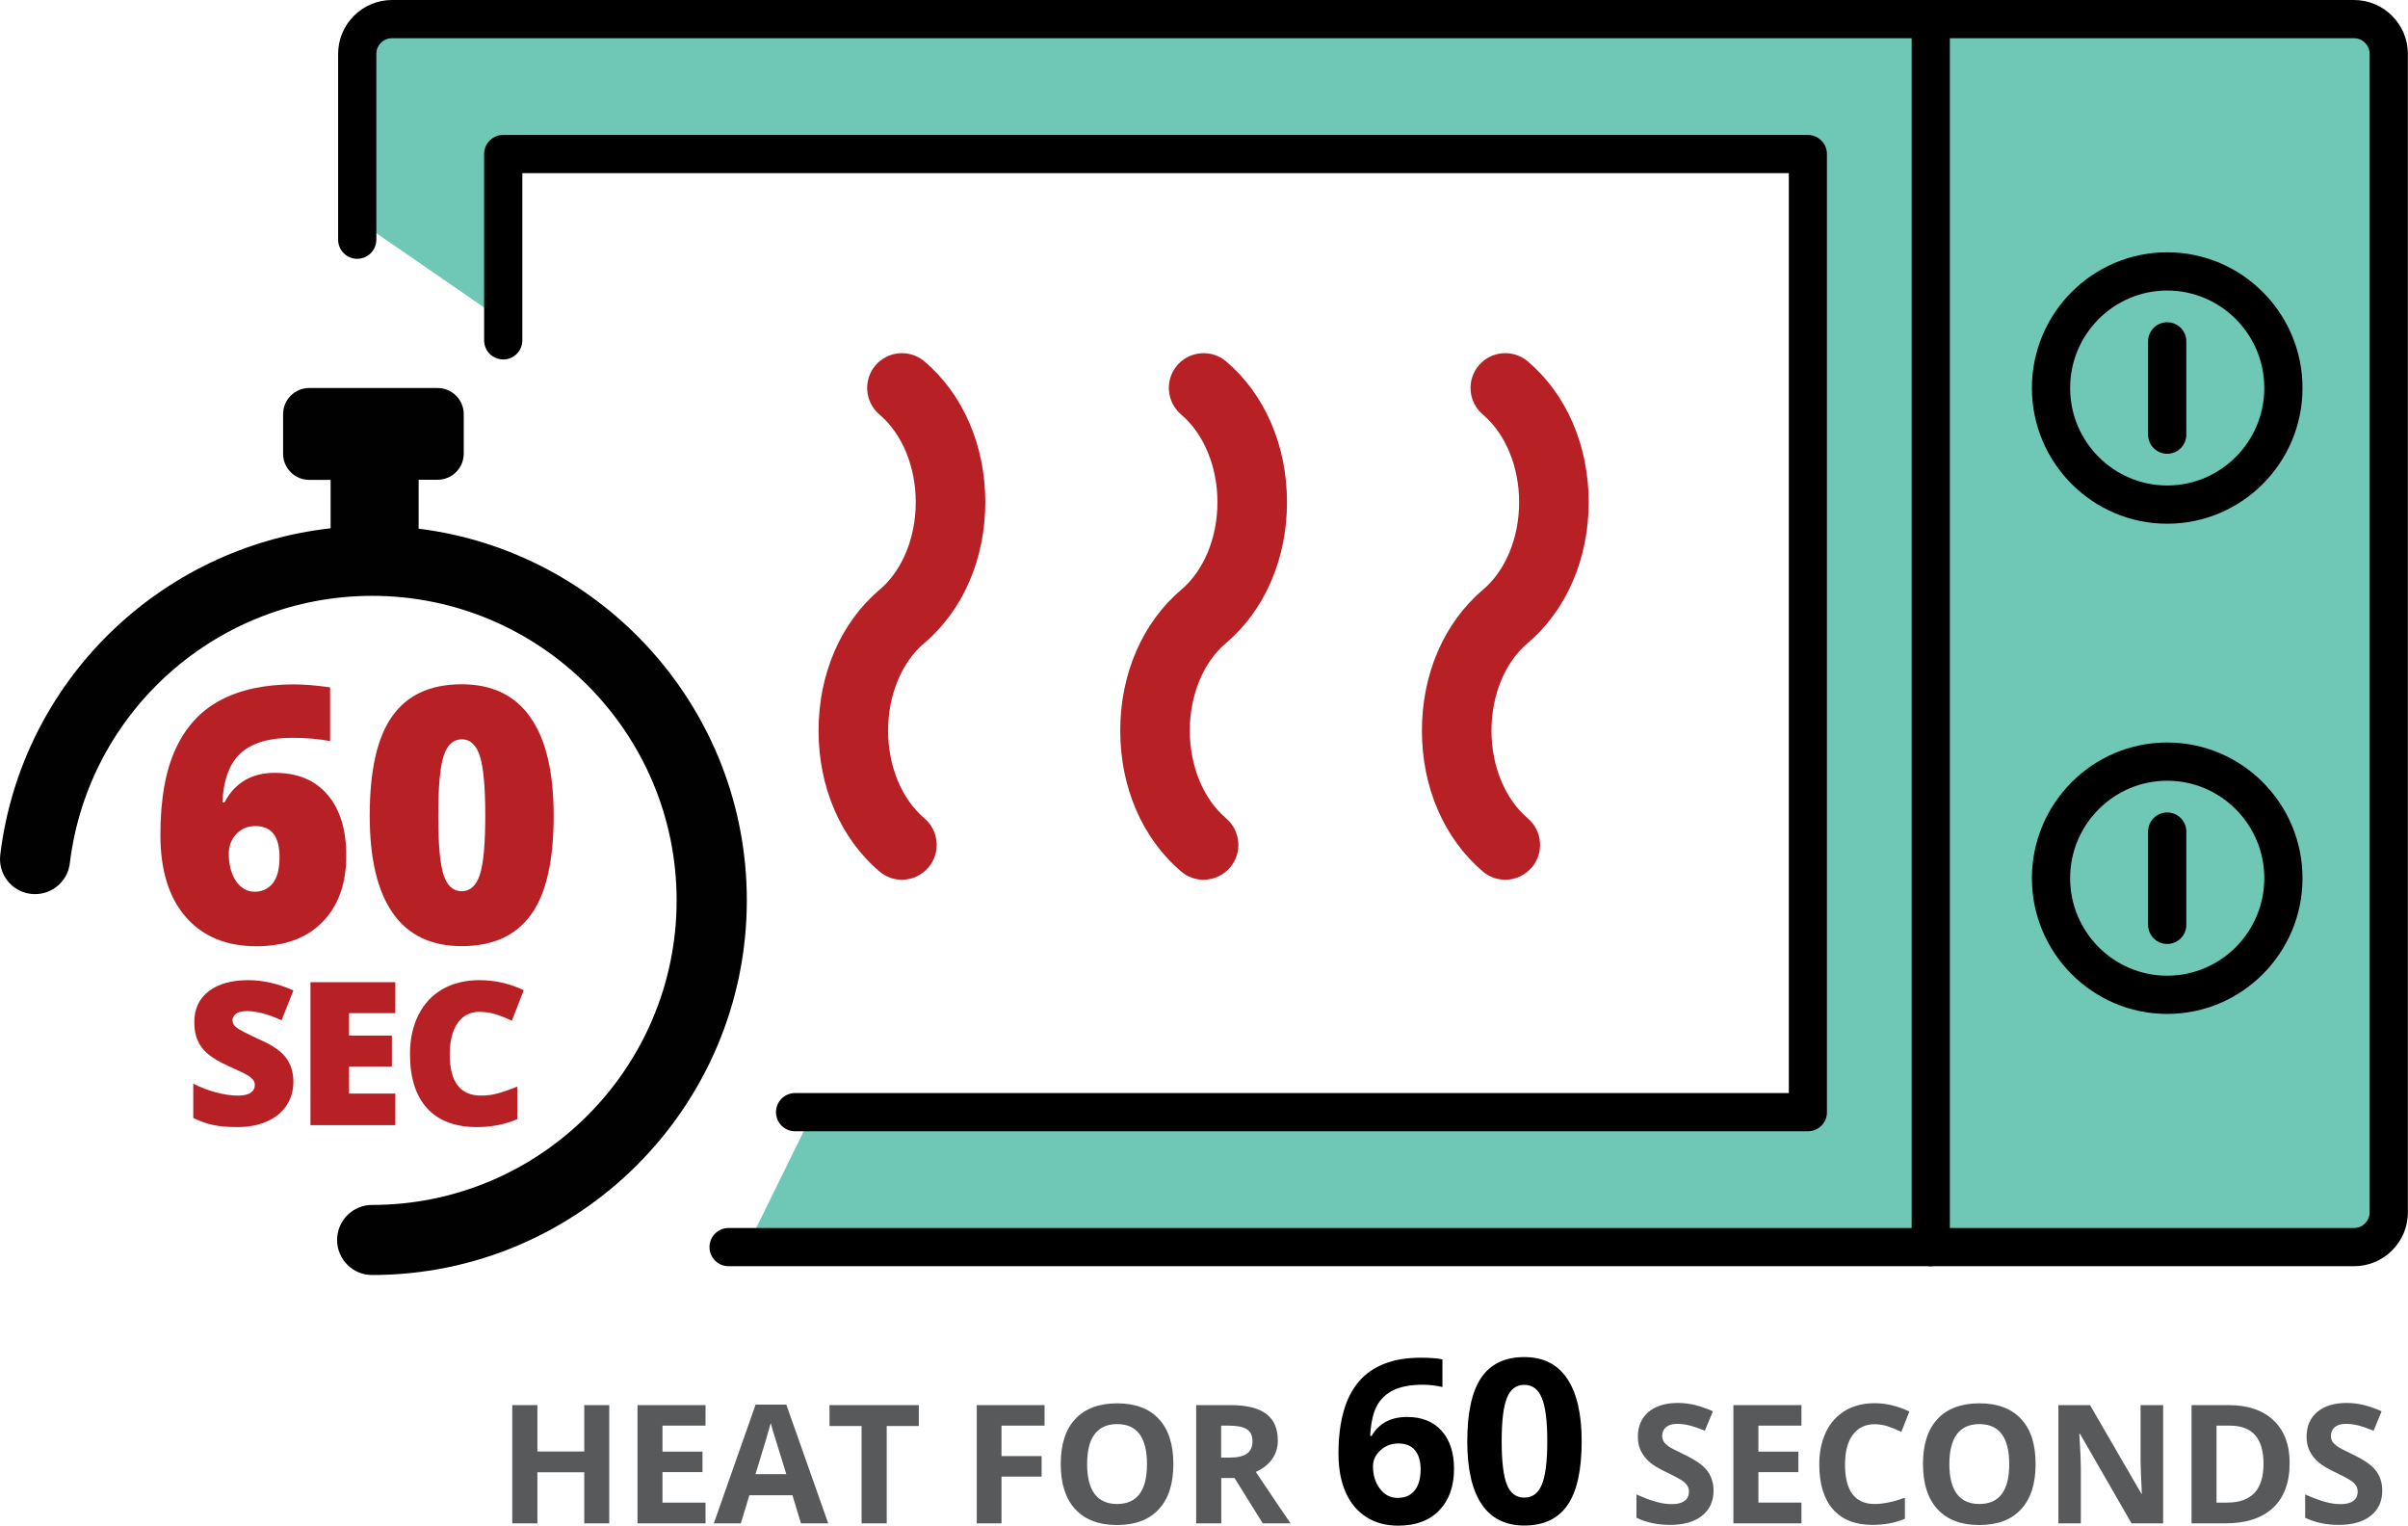
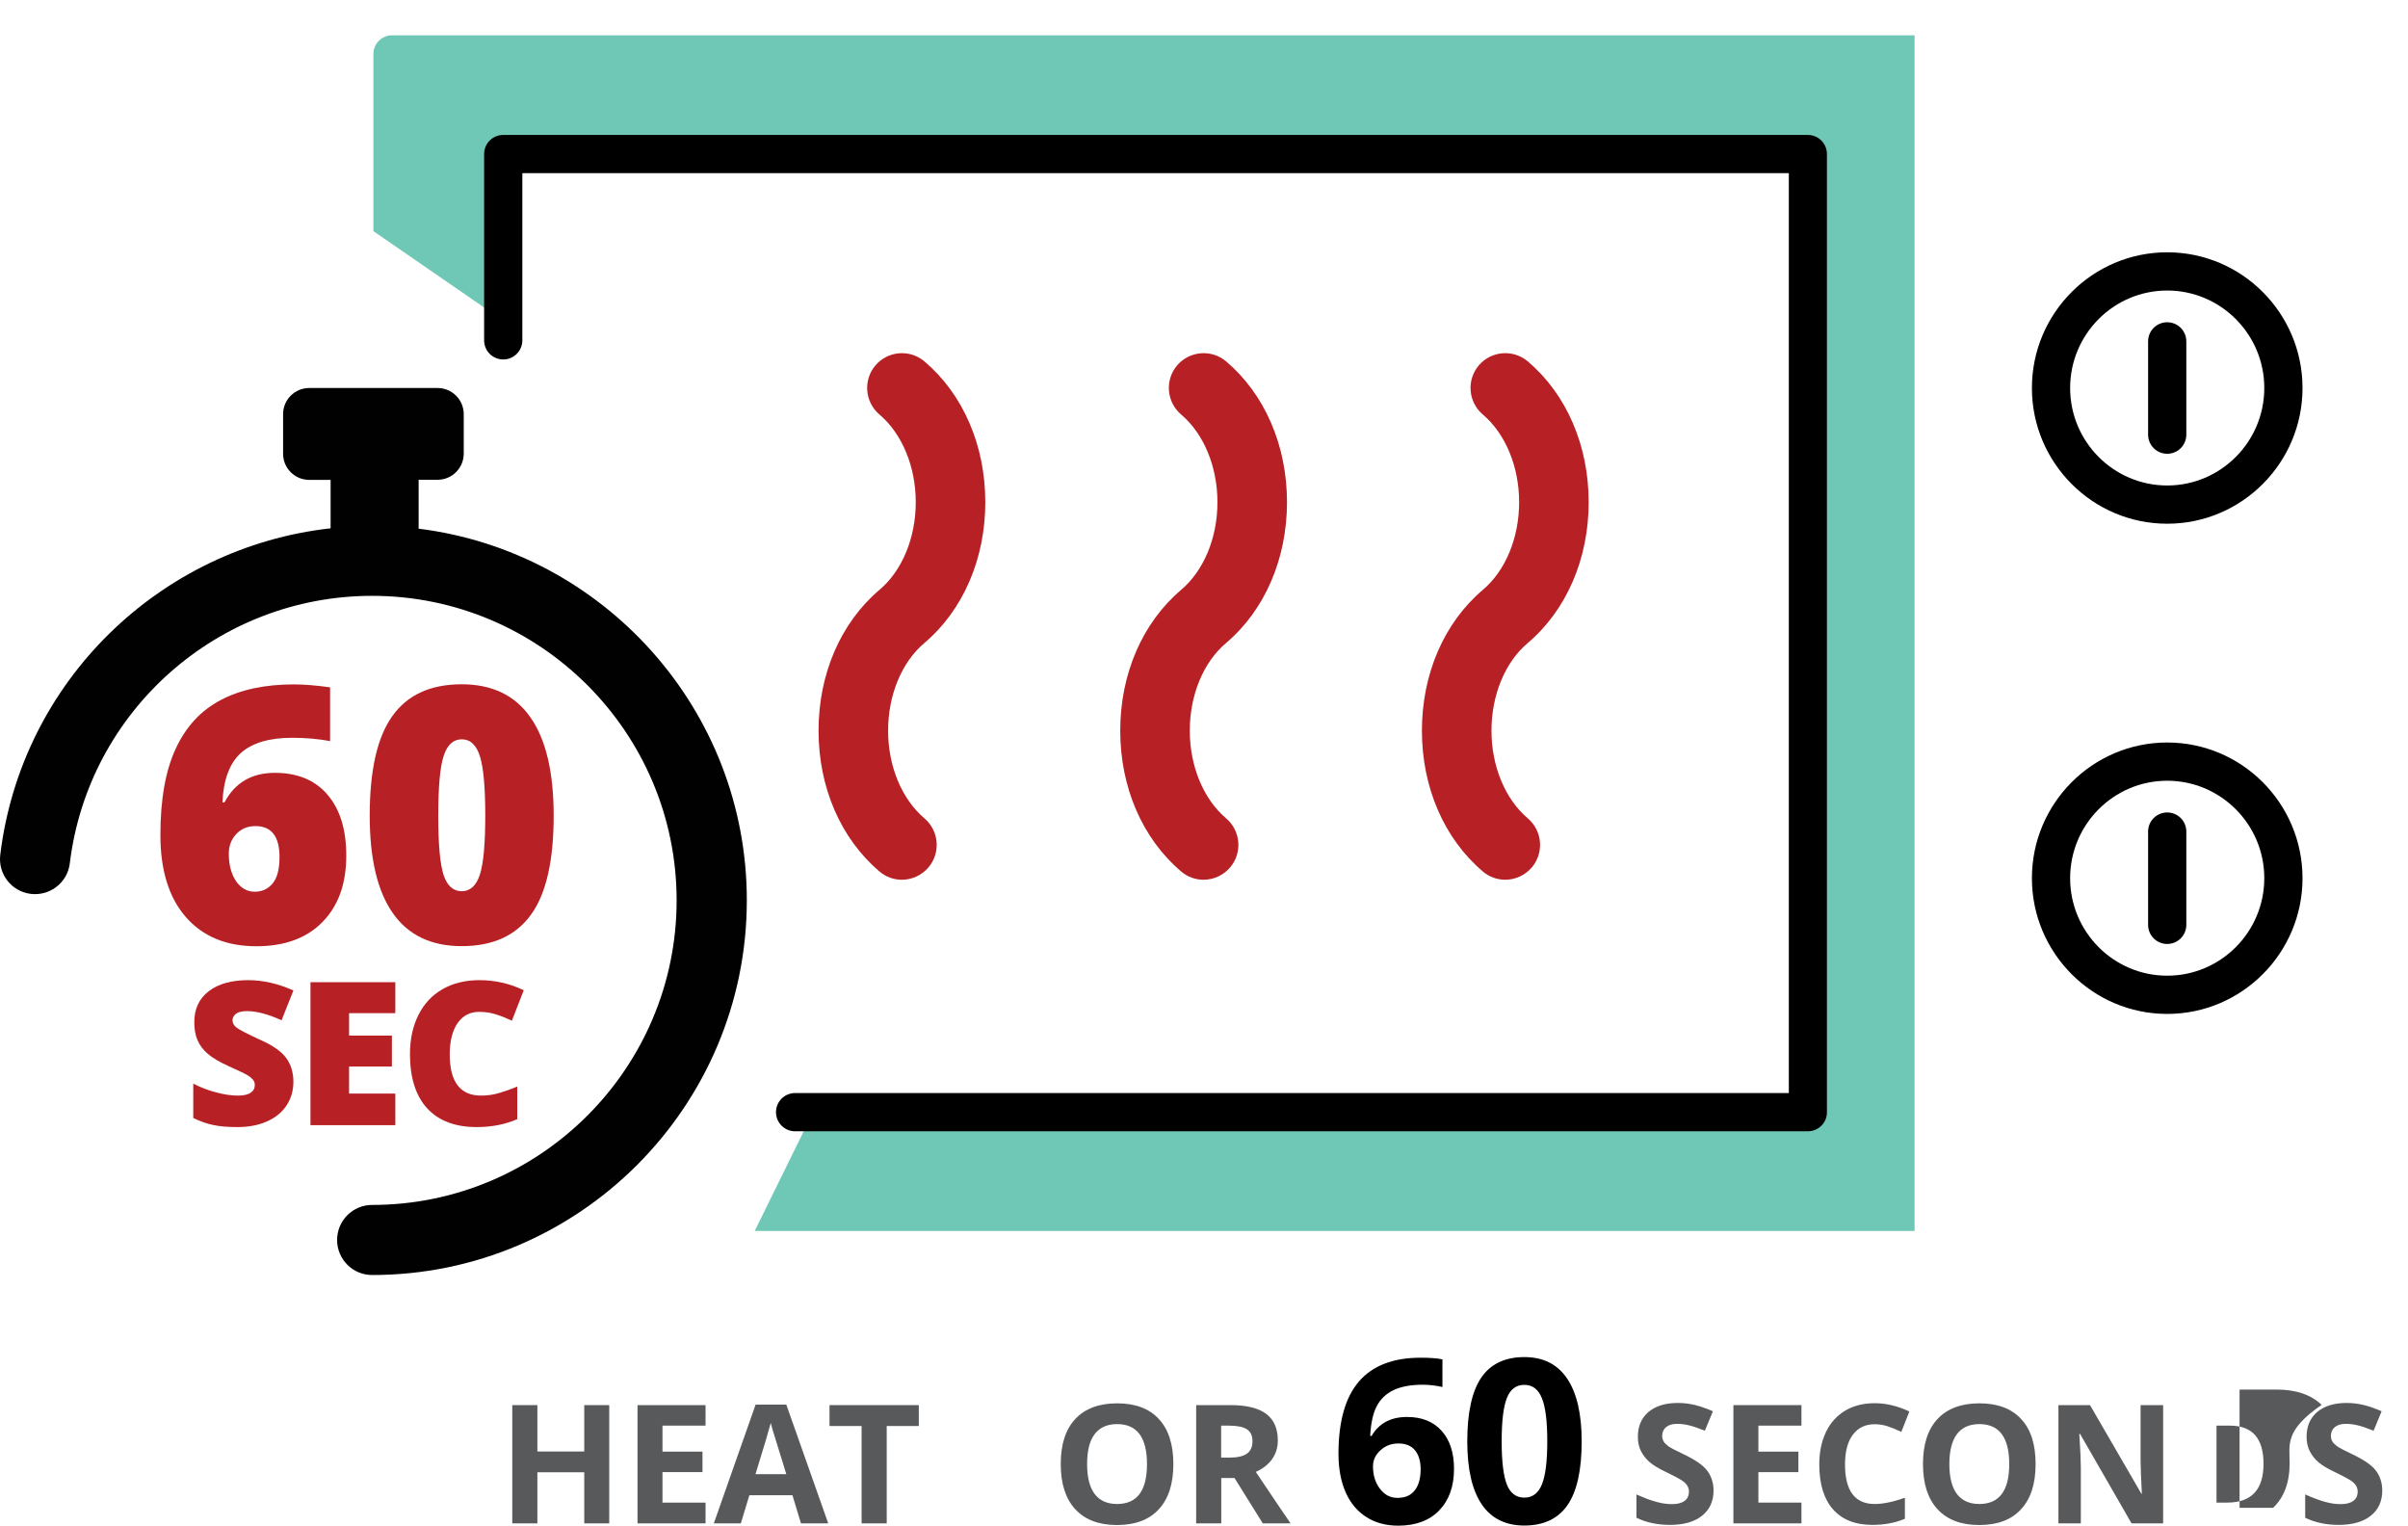
<svg xmlns="http://www.w3.org/2000/svg" version="1.1" id="Layer_1" x="0px" y="0px" viewBox="0 0 189.01 119.72" style="enable-background:new 0 0 189.01 119.72;" xml:space="preserve">
  <style type="text/css">
	.st0{fill:#6FC7B6;}
	.st1{fill:#010101;}
	.st2{fill:#B72126;}
	.st3{fill:#58595B;}
</style>
  <g>
    <g>
-       <path class="st0" d="M184.77,2.77h-31.95V96.6h31.95c0.81,0,1.46-0.66,1.46-1.46V4.23C186.23,3.43,185.58,2.77,184.77,2.77z" />
      <path class="st0" d="M29.31,4.23v13.91l8.92,6.15v-12.2c0-0.7,0.57-1.27,1.27-1.27h102.4c0.7,0,1.27,0.57,1.27,1.27v75.19    c0,0.7-0.57,1.27-1.27,1.27H63.2l-3.96,8.05h91.04V2.77H30.77C29.97,2.77,29.31,3.43,29.31,4.23z" />
    </g>
    <g>
      <path class="st1" d="M32.86,41.49v-3.84h1.49c1.13,0,2.05-0.92,2.05-2.05V32.5c0-1.13-0.92-2.05-2.05-2.05H24.27    c-1.13,0-2.05,0.92-2.05,2.05v3.11c0,1.13,0.92,2.05,2.05,2.05h1.68v3.8c-13.39,1.49-24.28,12-25.93,25.63    c-0.18,1.51,0.89,2.88,2.4,3.06c1.51,0.18,2.88-0.89,3.06-2.4c1.45-11.97,11.65-20.99,23.73-20.99c13.18,0,23.9,10.72,23.9,23.9    s-10.72,23.9-23.9,23.9c-1.52,0-2.75,1.23-2.75,2.75c0,1.52,1.23,2.75,2.75,2.75c16.21,0,29.41-13.19,29.41-29.41    C58.62,55.68,47.36,43.29,32.86,41.49z" />
    </g>
    <g>
      <g>
-         <path d="M184.77,99.37H57.19c-0.83,0-1.5-0.67-1.5-1.5s0.67-1.5,1.5-1.5h127.58c0.68,0,1.23-0.55,1.23-1.23V4.23     c0-0.68-0.55-1.23-1.23-1.23h-154c-0.68,0-1.23,0.55-1.23,1.23v14.58c0,0.83-0.67,1.5-1.5,1.5s-1.5-0.67-1.5-1.5V4.23     c0-2.33,1.9-4.23,4.23-4.23h154c2.33,0,4.23,1.9,4.23,4.23v90.9C189.01,97.47,187.11,99.37,184.77,99.37z" />
        <path d="M141.91,88.78h-79.5c-0.83,0-1.5-0.67-1.5-1.5s0.67-1.5,1.5-1.5h78V13.59H41v13.12c0,0.83-0.67,1.5-1.5,1.5     s-1.5-0.67-1.5-1.5V12.09c0-0.83,0.67-1.5,1.5-1.5h102.4c0.83,0,1.5,0.67,1.5,1.5v75.19C143.41,88.11,142.73,88.78,141.91,88.78z     " />
-         <path d="M151.55,99.37c-0.83,0-1.5-0.67-1.5-1.5V1.5c0-0.83,0.67-1.5,1.5-1.5s1.5,0.67,1.5,1.5v96.37     C153.05,98.7,152.38,99.37,151.55,99.37z" />
        <g>
          <g>
            <path d="M170.11,79.57c-5.86,0-10.62-4.78-10.62-10.65s4.76-10.65,10.62-10.65s10.62,4.78,10.62,10.65       S175.97,79.57,170.11,79.57z M170.11,61.27c-4.2,0-7.62,3.43-7.62,7.65s3.42,7.65,7.62,7.65c4.2,0,7.62-3.43,7.62-7.65       S174.31,61.27,170.11,61.27z" />
            <path d="M170.11,74.08c-0.83,0-1.5-0.67-1.5-1.5v-7.32c0-0.83,0.67-1.5,1.5-1.5s1.5,0.67,1.5,1.5v7.32       C171.61,73.41,170.94,74.08,170.11,74.08z" />
          </g>
          <g>
            <path d="M170.11,41.1c-5.86,0-10.62-4.78-10.62-10.65s4.76-10.65,10.62-10.65s10.62,4.78,10.62,10.65S175.97,41.1,170.11,41.1z        M170.11,22.8c-4.2,0-7.62,3.43-7.62,7.65c0,4.22,3.42,7.65,7.62,7.65c4.2,0,7.62-3.43,7.62-7.65       C177.73,26.23,174.31,22.8,170.11,22.8z" />
            <path d="M170.11,35.61c-0.83,0-1.5-0.67-1.5-1.5v-7.32c0-0.83,0.67-1.5,1.5-1.5s1.5,0.67,1.5,1.5v7.32       C171.61,34.94,170.94,35.61,170.11,35.61z" />
          </g>
        </g>
      </g>
    </g>
    <g>
      <g>
        <path class="st2" d="M12.59,65.53c0-2.79,0.4-5.05,1.2-6.77c0.8-1.73,1.97-3,3.53-3.82c1.55-0.82,3.47-1.23,5.75-1.23     c0.81,0,1.76,0.08,2.84,0.23v4.22c-0.91-0.17-1.9-0.26-2.97-0.26c-1.8,0-3.15,0.4-4.03,1.19c-0.88,0.79-1.37,2.09-1.45,3.88h0.16     c0.82-1.55,2.14-2.32,3.95-2.32c1.78,0,3.16,0.57,4.14,1.72c0.98,1.14,1.47,2.74,1.47,4.78c0,2.2-0.62,3.93-1.86,5.2     c-1.24,1.27-2.97,1.91-5.2,1.91c-2.36,0-4.21-0.77-5.54-2.3C13.25,70.43,12.59,68.28,12.59,65.53z M20,69.98     c0.57,0,1.04-0.22,1.4-0.65c0.36-0.43,0.54-1.12,0.54-2.07c0-1.62-0.63-2.43-1.89-2.43c-0.62,0-1.12,0.21-1.51,0.63     c-0.39,0.42-0.58,0.93-0.58,1.53c0,0.88,0.19,1.59,0.56,2.15C18.9,69.69,19.39,69.98,20,69.98z" />
        <path class="st2" d="M43.46,64.01c0,3.54-0.59,6.13-1.78,7.77c-1.19,1.65-3,2.47-5.44,2.47c-2.39,0-4.19-0.86-5.4-2.58     c-1.21-1.72-1.82-4.27-1.82-7.66c0-3.55,0.59-6.16,1.78-7.82c1.18-1.66,3-2.49,5.44-2.49c2.38,0,4.18,0.86,5.39,2.59     C42.85,58.02,43.46,60.6,43.46,64.01z M34.4,64.01c0,2.26,0.14,3.81,0.42,4.66c0.28,0.85,0.76,1.27,1.42,1.27     c0.67,0,1.15-0.44,1.43-1.31c0.28-0.88,0.42-2.42,0.42-4.62c0-2.21-0.14-3.77-0.42-4.66c-0.28-0.89-0.76-1.33-1.42-1.33     c-0.67,0-1.14,0.43-1.42,1.29C34.54,60.17,34.4,61.74,34.4,64.01z" />
      </g>
    </g>
    <g>
      <path class="st2" d="M94.47,69.04c-0.62,0-1.25-0.21-1.76-0.65c-3.04-2.58-4.78-6.6-4.78-11.05s1.74-8.47,4.78-11.05    c1.79-1.52,2.85-4.09,2.85-6.88c0-2.79-1.07-5.37-2.85-6.88c-1.15-0.98-1.29-2.7-0.32-3.85c0.98-1.15,2.7-1.29,3.85-0.32    c3.04,2.58,4.78,6.6,4.78,11.05c0,4.44-1.74,8.47-4.78,11.05c-1.79,1.51-2.85,4.09-2.85,6.88s1.07,5.37,2.85,6.88    c1.15,0.98,1.29,2.7,0.32,3.85C96.01,68.71,95.24,69.04,94.47,69.04z" />
      <path class="st2" d="M70.79,69.04c-0.62,0-1.25-0.21-1.76-0.65c-3.04-2.58-4.78-6.6-4.78-11.05s1.74-8.47,4.78-11.05    c1.79-1.51,2.85-4.09,2.85-6.88c0-2.79-1.07-5.37-2.85-6.88c-1.15-0.98-1.29-2.7-0.32-3.85c0.98-1.15,2.7-1.29,3.85-0.32    c3.04,2.58,4.78,6.6,4.78,11.05c0,4.44-1.74,8.47-4.78,11.05c-1.79,1.51-2.85,4.09-2.85,6.88s1.07,5.37,2.85,6.88    c1.15,0.98,1.29,2.7,0.32,3.85C72.33,68.71,71.56,69.04,70.79,69.04z" />
      <path class="st2" d="M118.15,69.04c-0.62,0-1.25-0.21-1.76-0.65c-3.04-2.58-4.78-6.6-4.78-11.05s1.74-8.47,4.78-11.05    c1.79-1.51,2.85-4.09,2.85-6.88c0-2.79-1.07-5.37-2.85-6.88c-1.15-0.98-1.29-2.7-0.32-3.85c0.97-1.15,2.7-1.29,3.85-0.32    c3.04,2.58,4.78,6.6,4.78,11.05c0,4.44-1.74,8.47-4.78,11.05c-1.79,1.51-2.85,4.09-2.85,6.88s1.07,5.37,2.85,6.88    c1.15,0.98,1.29,2.7,0.32,3.85C119.69,68.71,118.92,69.04,118.15,69.04z" />
    </g>
    <g>
      <path class="st2" d="M23.03,84.89c0,0.7-0.18,1.31-0.53,1.85c-0.35,0.54-0.86,0.96-1.53,1.26c-0.67,0.3-1.44,0.45-2.34,0.45    c-0.75,0-1.37-0.05-1.88-0.16c-0.51-0.1-1.03-0.29-1.58-0.55v-2.7c0.58,0.3,1.18,0.53,1.8,0.69c0.62,0.17,1.2,0.25,1.72,0.25    c0.45,0,0.78-0.08,0.99-0.23C19.9,85.6,20,85.4,20,85.15c0-0.15-0.04-0.29-0.13-0.4s-0.22-0.23-0.41-0.35    c-0.19-0.12-0.68-0.36-1.49-0.72c-0.73-0.33-1.28-0.65-1.65-0.97c-0.37-0.31-0.64-0.67-0.81-1.07c-0.18-0.4-0.26-0.88-0.26-1.43    c0-1.03,0.38-1.84,1.13-2.42c0.75-0.58,1.79-0.87,3.1-0.87c1.16,0,2.35,0.27,3.55,0.81l-0.93,2.34c-1.05-0.48-1.95-0.72-2.72-0.72    c-0.39,0-0.68,0.07-0.86,0.21c-0.18,0.14-0.27,0.31-0.27,0.51c0,0.22,0.11,0.42,0.34,0.59s0.85,0.49,1.85,0.95    c0.97,0.43,1.64,0.9,2.01,1.4S23.03,84.14,23.03,84.89z" />
      <path class="st2" d="M31.03,88.3h-6.66V77.08h6.66v2.43h-3.63v1.76h3.36v2.43h-3.36v2.12h3.63V88.3z" />
      <path class="st2" d="M37.6,79.41c-0.72,0-1.28,0.3-1.69,0.89c-0.4,0.59-0.61,1.41-0.61,2.44c0,2.16,0.82,3.24,2.46,3.24    c0.5,0,0.98-0.07,1.44-0.21s0.93-0.3,1.4-0.5v2.56c-0.94,0.41-2,0.62-3.18,0.62c-1.69,0-2.99-0.49-3.89-1.47    c-0.9-0.98-1.35-2.4-1.35-4.26c0-1.16,0.22-2.18,0.66-3.06c0.44-0.88,1.07-1.56,1.89-2.03s1.79-0.71,2.9-0.71    c1.21,0,2.37,0.26,3.48,0.79l-0.93,2.39c-0.41-0.19-0.83-0.36-1.24-0.49C38.52,79.47,38.08,79.41,37.6,79.41z" />
    </g>
    <g>
      <path class="st3" d="M47.82,119.55h-1.96v-4.01h-3.68v4.01h-1.97v-9.28h1.97v3.64h3.68v-3.64h1.96V119.55z" />
      <path class="st3" d="M55.38,119.55h-5.34v-9.28h5.34v1.61H52v2.04h3.14v1.61H52v2.39h3.38V119.55z" />
      <path class="st3" d="M62.87,119.55l-0.67-2.21h-3.38l-0.67,2.21h-2.12l3.28-9.32h2.41l3.29,9.32H62.87z M61.72,115.69    c-0.62-2-0.97-3.13-1.05-3.4c-0.08-0.26-0.13-0.47-0.17-0.62c-0.14,0.54-0.54,1.88-1.2,4.02H61.72z" />
      <path class="st3" d="M69.6,119.55h-1.97v-7.64h-2.52v-1.64h7.01v1.64H69.6V119.55z" />
-       <path class="st3" d="M78.61,119.55h-1.94v-9.28h5.32v1.61h-3.38v2.39h3.15v1.61h-3.15V119.55z" />
      <path class="st3" d="M92.1,114.9c0,1.54-0.38,2.72-1.14,3.54c-0.76,0.83-1.85,1.24-3.28,1.24s-2.51-0.41-3.28-1.24    c-0.76-0.82-1.14-2.01-1.14-3.55c0-1.54,0.38-2.72,1.15-3.54c0.76-0.81,1.86-1.22,3.28-1.22s2.52,0.41,3.27,1.23    C91.72,112.17,92.1,113.36,92.1,114.9z M85.33,114.9c0,1.04,0.2,1.82,0.59,2.34s0.98,0.79,1.76,0.79c1.57,0,2.35-1.04,2.35-3.13    c0-2.09-0.78-3.14-2.34-3.14c-0.78,0-1.37,0.26-1.77,0.79C85.52,113.08,85.33,113.86,85.33,114.9z" />
      <path class="st3" d="M95.86,115.99v3.56h-1.97v-9.28h2.7c1.26,0,2.19,0.23,2.8,0.69s0.91,1.16,0.91,2.09    c0,0.55-0.15,1.03-0.45,1.46c-0.3,0.42-0.73,0.76-1.28,1c1.4,2.09,2.31,3.43,2.73,4.04h-2.18l-2.22-3.56H95.86z M95.86,114.39    h0.63c0.62,0,1.08-0.1,1.38-0.31s0.44-0.53,0.44-0.98c0-0.44-0.15-0.75-0.45-0.94c-0.3-0.19-0.77-0.28-1.41-0.28h-0.6V114.39z" />
      <path d="M105.06,114.09c0-2.54,0.54-4.44,1.61-5.68s2.69-1.86,4.83-1.86c0.73,0,1.31,0.04,1.72,0.13v2.17    c-0.52-0.12-1.04-0.18-1.55-0.18c-0.93,0-1.69,0.14-2.28,0.42s-1.03,0.7-1.32,1.25s-0.47,1.33-0.52,2.35h0.11    c0.58-1,1.51-1.49,2.79-1.49c1.15,0,2.05,0.36,2.7,1.08s0.98,1.72,0.98,2.99c0,1.37-0.39,2.46-1.16,3.26    c-0.77,0.8-1.85,1.2-3.22,1.2c-0.95,0-1.78-0.22-2.48-0.66s-1.25-1.08-1.63-1.92S105.06,115.28,105.06,114.09z M109.7,117.55    c0.58,0,1.03-0.19,1.34-0.58c0.31-0.39,0.47-0.94,0.47-1.67c0-0.63-0.15-1.12-0.44-1.48c-0.29-0.36-0.73-0.54-1.31-0.54    c-0.55,0-1.02,0.18-1.41,0.54s-0.58,0.77-0.58,1.25c0,0.7,0.18,1.29,0.55,1.77S109.13,117.55,109.7,117.55z" />
      <path d="M124.15,113.12c0,2.24-0.37,3.91-1.1,4.98s-1.87,1.62-3.4,1.62c-1.48,0-2.6-0.56-3.35-1.67s-1.13-2.76-1.13-4.93    c0-2.27,0.37-3.94,1.1-5.01c0.73-1.07,1.86-1.61,3.38-1.61c1.48,0,2.6,0.56,3.36,1.69S124.15,110.96,124.15,113.12z     M117.87,113.12c0,1.58,0.14,2.71,0.41,3.39c0.27,0.68,0.73,1.02,1.38,1.02c0.63,0,1.09-0.35,1.37-1.04s0.42-1.82,0.42-3.38    c0-1.58-0.14-2.71-0.43-3.4c-0.28-0.69-0.74-1.03-1.37-1.03c-0.64,0-1.1,0.34-1.37,1.03C118,110.42,117.87,111.55,117.87,113.12z" />
      <path class="st3" d="M134.5,116.97c0,0.84-0.3,1.5-0.9,1.98c-0.6,0.48-1.44,0.72-2.52,0.72c-0.99,0-1.87-0.19-2.63-0.56v-1.83    c0.63,0.28,1.16,0.48,1.59,0.59c0.43,0.12,0.83,0.17,1.19,0.17c0.43,0,0.76-0.08,0.99-0.25c0.23-0.16,0.35-0.41,0.35-0.74    c0-0.18-0.05-0.34-0.15-0.49s-0.25-0.28-0.45-0.41c-0.2-0.13-0.6-0.34-1.2-0.63c-0.57-0.27-0.99-0.52-1.28-0.77    s-0.51-0.53-0.68-0.86c-0.17-0.33-0.25-0.71-0.25-1.14c0-0.82,0.28-1.47,0.83-1.94c0.56-0.47,1.33-0.71,2.31-0.71    c0.48,0,0.94,0.06,1.38,0.17c0.44,0.11,0.9,0.28,1.37,0.48l-0.63,1.53c-0.5-0.2-0.9-0.34-1.23-0.42    c-0.32-0.08-0.64-0.12-0.96-0.12c-0.37,0-0.66,0.09-0.86,0.26s-0.3,0.4-0.3,0.68c0,0.17,0.04,0.32,0.12,0.45s0.21,0.25,0.38,0.38    c0.18,0.12,0.59,0.34,1.25,0.65c0.87,0.42,1.46,0.83,1.78,1.25S134.5,116.37,134.5,116.97z" />
      <path class="st3" d="M141.4,119.55h-5.34v-9.28h5.34v1.61h-3.38v2.04h3.14v1.61h-3.14v2.39h3.38V119.55z" />
      <path class="st3" d="M147.15,111.77c-0.74,0-1.31,0.28-1.72,0.83s-0.61,1.33-0.61,2.33c0,2.07,0.78,3.1,2.33,3.1    c0.65,0,1.44-0.16,2.37-0.49v1.65c-0.76,0.32-1.61,0.48-2.55,0.48c-1.35,0-2.38-0.41-3.1-1.23c-0.72-0.82-1.07-1.99-1.07-3.53    c0-0.96,0.18-1.81,0.53-2.54s0.86-1.28,1.51-1.67c0.66-0.39,1.43-0.58,2.31-0.58c0.9,0,1.81,0.22,2.72,0.65l-0.63,1.6    c-0.35-0.17-0.7-0.31-1.05-0.43S147.49,111.77,147.15,111.77z" />
      <path class="st3" d="M159.78,114.9c0,1.54-0.38,2.72-1.14,3.54c-0.76,0.83-1.85,1.24-3.28,1.24s-2.51-0.41-3.28-1.24    c-0.76-0.82-1.14-2.01-1.14-3.55c0-1.54,0.38-2.72,1.15-3.54c0.76-0.81,1.86-1.22,3.28-1.22s2.52,0.41,3.27,1.23    C159.41,112.17,159.78,113.36,159.78,114.9z M153.01,114.9c0,1.04,0.2,1.82,0.59,2.34s0.98,0.79,1.76,0.79    c1.57,0,2.35-1.04,2.35-3.13c0-2.09-0.78-3.14-2.34-3.14c-0.78,0-1.37,0.26-1.77,0.79C153.21,113.08,153.01,113.86,153.01,114.9z" />
      <path class="st3" d="M169.81,119.55h-2.5l-4.04-7.02h-0.06c0.08,1.24,0.12,2.12,0.12,2.65v4.37h-1.76v-9.28h2.48l4.03,6.95h0.04    c-0.06-1.21-0.1-2.06-0.1-2.56v-4.39h1.77V119.55z" />
-       <path class="st3" d="M179.72,114.82c0,1.53-0.44,2.7-1.3,3.51c-0.87,0.81-2.13,1.22-3.77,1.22h-2.63v-9.28h2.91    c1.52,0,2.69,0.4,3.53,1.2C179.3,112.27,179.72,113.38,179.72,114.82z M177.67,114.87c0-1.99-0.88-2.99-2.64-2.99h-1.05v6.04h0.84    C176.72,117.92,177.67,116.91,177.67,114.87z" />
+       <path class="st3" d="M179.72,114.82c0,1.53-0.44,2.7-1.3,3.51h-2.63v-9.28h2.91    c1.52,0,2.69,0.4,3.53,1.2C179.3,112.27,179.72,113.38,179.72,114.82z M177.67,114.87c0-1.99-0.88-2.99-2.64-2.99h-1.05v6.04h0.84    C176.72,117.92,177.67,116.91,177.67,114.87z" />
      <path class="st3" d="M186.99,116.97c0,0.84-0.3,1.5-0.9,1.98c-0.6,0.48-1.44,0.72-2.52,0.72c-0.99,0-1.87-0.19-2.63-0.56v-1.83    c0.63,0.28,1.16,0.48,1.59,0.59c0.43,0.12,0.83,0.17,1.19,0.17c0.43,0,0.76-0.08,0.99-0.25c0.23-0.16,0.35-0.41,0.35-0.74    c0-0.18-0.05-0.34-0.15-0.49s-0.25-0.28-0.45-0.41c-0.2-0.13-0.6-0.34-1.2-0.63c-0.57-0.27-0.99-0.52-1.28-0.77    s-0.51-0.53-0.68-0.86c-0.17-0.33-0.25-0.71-0.25-1.14c0-0.82,0.28-1.47,0.83-1.94c0.56-0.47,1.33-0.71,2.31-0.71    c0.48,0,0.94,0.06,1.38,0.17c0.44,0.11,0.9,0.28,1.37,0.48l-0.63,1.53c-0.5-0.2-0.9-0.34-1.23-0.42    c-0.32-0.08-0.64-0.12-0.96-0.12c-0.37,0-0.66,0.09-0.86,0.26s-0.3,0.4-0.3,0.68c0,0.17,0.04,0.32,0.12,0.45s0.21,0.25,0.38,0.38    c0.18,0.12,0.59,0.34,1.25,0.65c0.87,0.42,1.46,0.83,1.78,1.25S186.99,116.37,186.99,116.97z" />
    </g>
  </g>
</svg>